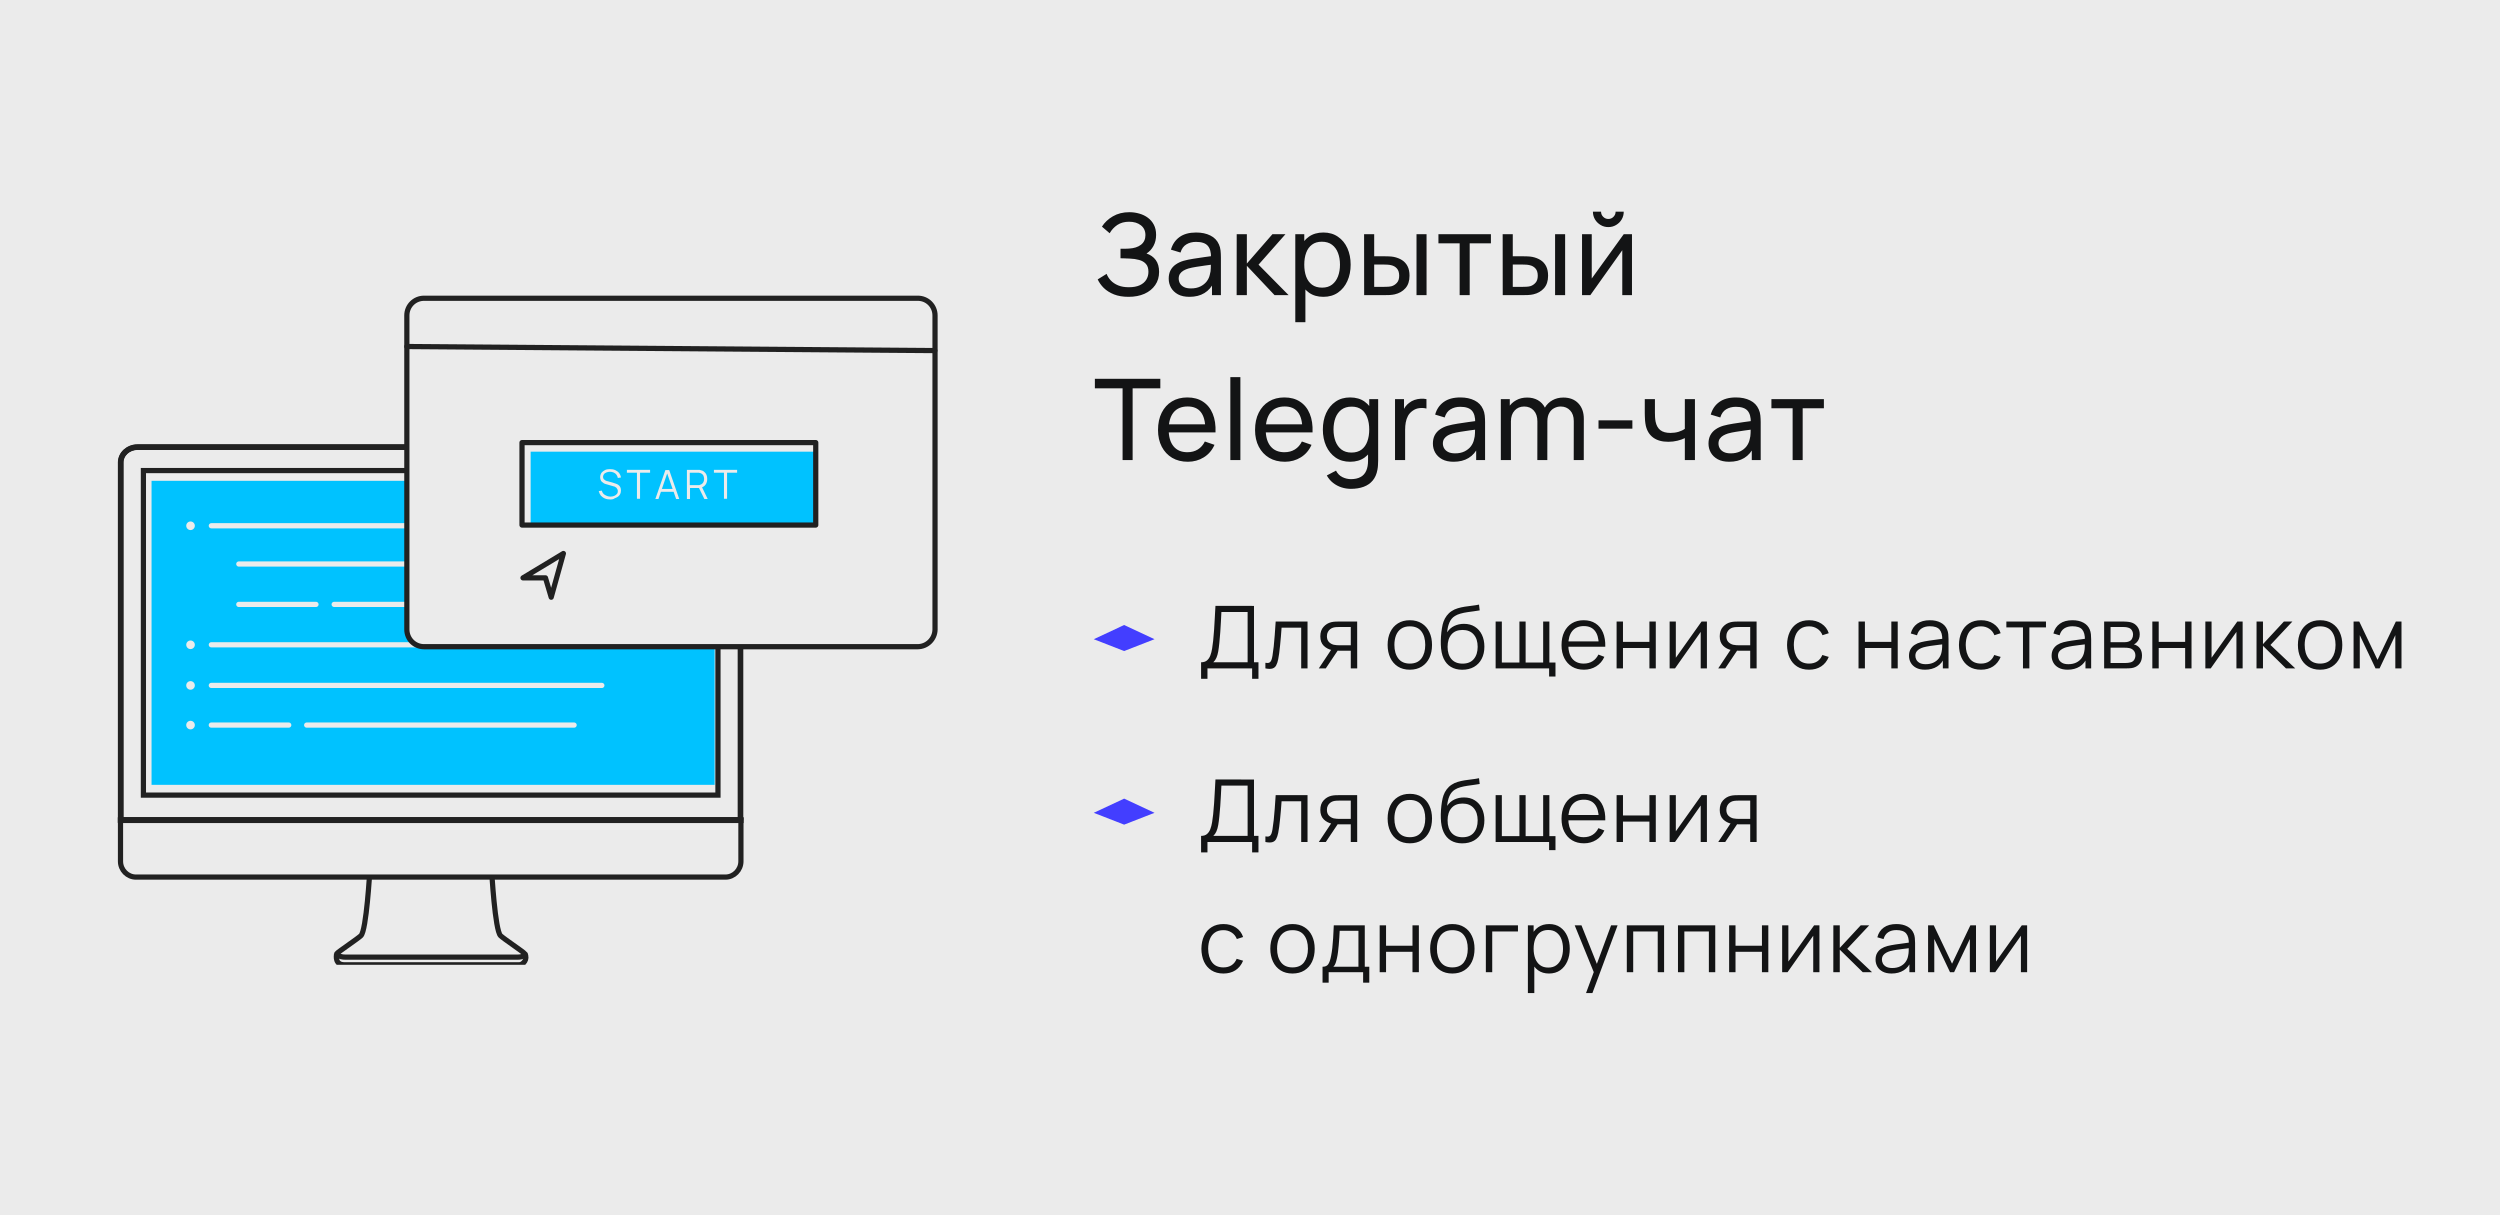
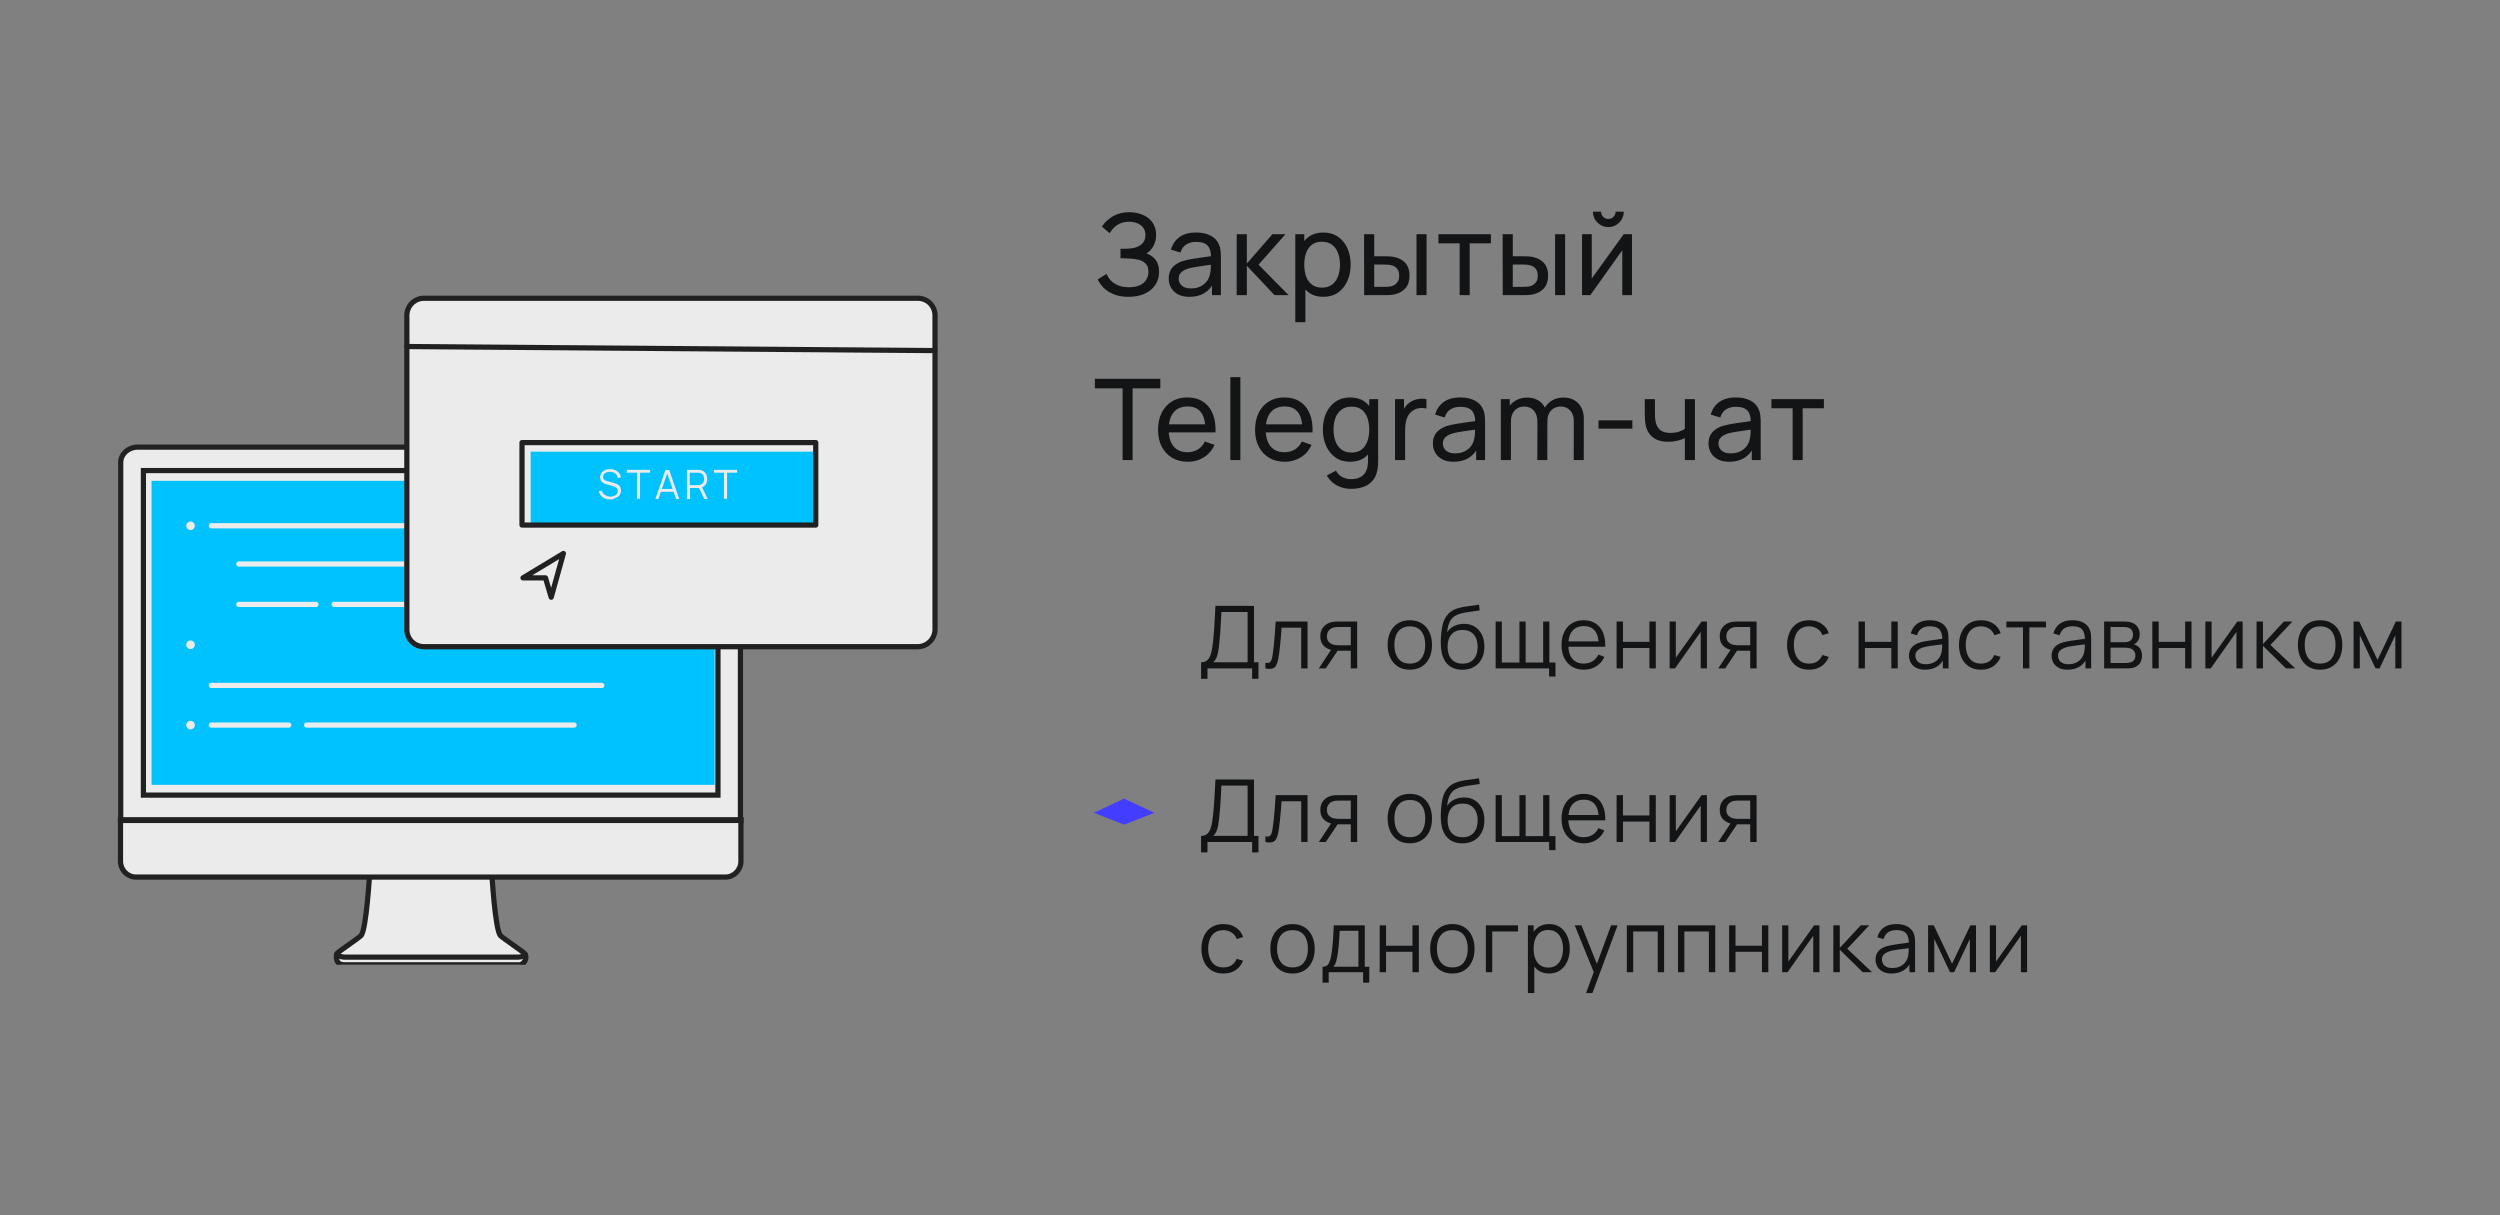
<svg xmlns="http://www.w3.org/2000/svg" width="288" height="140" viewBox="0 0 288 140" fill="none">
  <rect x="0" y="0" width="288" height="140" fill="#808080" stroke="none" />
  <g clip-path="url(#clip0_4023_622)">
-     <rect width="288" height="140" fill="#EBEBEB" />
    <g clip-path="url(#clip1_4023_622)">
      <path d="M38.772 109.878C38.744 110.154 38.579 111.145 39.68 111.145C40.782 111.145 54.988 111.145 59.806 111.145C60.275 111.145 60.825 110.512 60.467 109.851" fill="#EBEBEB" />
      <path d="M38.772 109.878C38.744 110.154 38.579 111.145 39.68 111.145C40.782 111.145 54.988 111.145 59.806 111.145C60.275 111.145 60.825 110.512 60.467 109.851" stroke="#212121" stroke-width="0.6" stroke-miterlimit="10" />
      <path d="M60.44 109.853C60.303 109.66 57.99 108.118 57.66 107.788C57.026 107.182 56.641 100.354 56.641 100.354H49.62H42.599C42.599 100.354 42.214 107.182 41.581 107.788C41.25 108.118 38.938 109.66 38.8 109.853C38.745 109.935 39.02 110.265 39.846 110.265C40.7 110.265 49.648 110.265 49.648 110.265C49.648 110.265 58.733 110.265 59.587 110.265C60.358 110.265 60.495 109.963 60.44 109.853Z" fill="#EBEBEB" stroke="#212121" stroke-width="0.6" stroke-miterlimit="10" />
      <path d="M85.354 99.224C85.354 100.215 84.556 101.041 83.565 101.041H15.67C14.679 101.041 13.881 100.215 13.881 99.224V96.278C13.881 95.287 13.881 94.984 13.881 94.46H85.354C85.354 95.011 85.354 95.287 85.354 96.278V99.224Z" fill="#EBEBEB" stroke="#212121" stroke-width="0.6" stroke-miterlimit="10" />
      <path d="M13.907 94.461V53.273C13.907 52.309 14.788 51.511 15.835 51.511H83.371C84.445 51.511 85.298 52.309 85.298 53.273V94.461H13.907Z" fill="#EBEBEB" stroke="#212121" stroke-width="0.6" stroke-miterlimit="10" />
-       <path d="M85.351 94.488H13.878V53.272C13.878 52.281 14.759 51.483 15.832 51.483H83.369C84.443 51.483 85.324 52.281 85.324 53.272V94.488H85.351ZM13.933 94.433H85.296V53.272C85.296 52.309 84.443 51.538 83.397 51.538H15.832C14.786 51.538 13.933 52.309 13.933 53.272V94.433Z" fill="#EBEBEB" stroke="#212121" stroke-width="0.6" stroke-miterlimit="10" />
      <path d="M82.709 54.209H16.521V91.597H82.709V54.209Z" fill="#EBEBEB" stroke="#212121" stroke-width="0.6" stroke-miterlimit="10" />
      <path d="M85.354 94.46H13.881V94.516H85.354V94.46Z" fill="#EBEBEB" stroke="#212121" stroke-width="0.6" stroke-miterlimit="10" />
      <path d="M82.325 55.392H17.459V90.413H82.325V55.392Z" fill="#00C2FF" />
      <path d="M21.949 61.064C22.223 61.064 22.445 60.842 22.445 60.568C22.445 60.294 22.223 60.073 21.949 60.073C21.676 60.073 21.454 60.294 21.454 60.568C21.454 60.842 21.676 61.064 21.949 61.064Z" fill="#EBEBEB" />
      <path d="M24.346 60.568H69.334" stroke="#EBEBEB" stroke-width="0.6" stroke-miterlimit="10" stroke-linecap="round" stroke-linejoin="round" />
      <path d="M27.511 64.974H63.247" stroke="#EBEBEB" stroke-width="0.6" stroke-miterlimit="10" stroke-linecap="round" stroke-linejoin="round" />
      <path d="M38.495 69.627H69.304" stroke="#EBEBEB" stroke-width="0.6" stroke-miterlimit="10" stroke-linecap="round" stroke-linejoin="round" />
      <path d="M27.509 69.627H36.401" stroke="#EBEBEB" stroke-width="0.6" stroke-miterlimit="10" stroke-linecap="round" stroke-linejoin="round" />
      <path d="M21.949 74.775C22.223 74.775 22.445 74.553 22.445 74.279C22.445 74.005 22.223 73.784 21.949 73.784C21.676 73.784 21.454 74.005 21.454 74.279C21.454 74.553 21.676 74.775 21.949 74.775Z" fill="#EBEBEB" />
-       <path d="M24.346 74.279H69.334" stroke="#EBEBEB" stroke-width="0.6" stroke-miterlimit="10" stroke-linecap="round" stroke-linejoin="round" />
-       <path d="M21.949 79.456C22.223 79.456 22.445 79.234 22.445 78.96C22.445 78.686 22.223 78.464 21.949 78.464C21.675 78.464 21.453 78.686 21.453 78.96C21.453 79.234 21.675 79.456 21.949 79.456Z" fill="#EBEBEB" />
      <path d="M24.344 78.96H69.332" stroke="#EBEBEB" stroke-width="0.6" stroke-miterlimit="10" stroke-linecap="round" stroke-linejoin="round" />
      <path d="M35.329 83.53H66.138" stroke="#EBEBEB" stroke-width="0.6" stroke-miterlimit="10" stroke-linecap="round" stroke-linejoin="round" />
      <path d="M24.342 83.53H33.262" stroke="#EBEBEB" stroke-width="0.6" stroke-miterlimit="10" stroke-linecap="round" stroke-linejoin="round" />
      <path d="M21.949 84.026C22.223 84.026 22.445 83.804 22.445 83.53C22.445 83.257 22.223 83.035 21.949 83.035C21.675 83.035 21.453 83.257 21.453 83.53C21.453 83.804 21.675 84.026 21.949 84.026Z" fill="#EBEBEB" />
      <path d="M105.705 74.5H48.851C47.75 74.5 46.869 73.619 46.869 72.517V36.34C46.869 35.239 47.75 34.358 48.851 34.358H105.733C106.834 34.358 107.715 35.239 107.715 36.34V72.545C107.688 73.619 106.807 74.5 105.705 74.5Z" fill="#EBEBEB" stroke="#212121" stroke-width="0.6" stroke-miterlimit="10" stroke-linecap="round" stroke-linejoin="round" />
      <path d="M46.869 39.919L107.688 40.387" stroke="#212121" stroke-width="0.6" stroke-miterlimit="10" stroke-linecap="round" stroke-linejoin="round" />
      <path d="M94.032 52.033H61.131V60.486H94.032V52.033Z" fill="#00C2FF" />
      <path d="M93.974 50.987H60.136V60.486H93.974V50.987Z" stroke="#212121" stroke-width="0.6" stroke-miterlimit="10" stroke-linecap="round" stroke-linejoin="round" />
      <path d="M70.322 57.539C70.102 57.539 69.881 57.512 69.689 57.429C69.496 57.347 69.358 57.237 69.221 57.099C69.11 56.961 69.028 56.796 68.973 56.576L69.331 56.521C69.386 56.741 69.496 56.906 69.689 57.016C69.881 57.126 70.074 57.209 70.322 57.209C70.487 57.209 70.625 57.181 70.762 57.126C70.9 57.071 70.983 56.989 71.065 56.906C71.148 56.824 71.175 56.686 71.175 56.576C71.175 56.493 71.148 56.411 71.12 56.355C71.093 56.3 71.038 56.245 71.01 56.19C70.955 56.163 70.9 56.108 70.845 56.08C70.79 56.053 70.735 56.025 70.68 56.025L69.826 55.777C69.716 55.75 69.633 55.722 69.551 55.667C69.468 55.612 69.386 55.557 69.331 55.502C69.275 55.447 69.221 55.364 69.193 55.282C69.165 55.199 69.138 55.089 69.138 54.979C69.138 54.786 69.193 54.621 69.275 54.483C69.386 54.346 69.523 54.236 69.689 54.153C69.854 54.07 70.046 54.043 70.267 54.043C70.487 54.043 70.68 54.07 70.872 54.153C71.038 54.236 71.203 54.346 71.313 54.483C71.423 54.621 71.506 54.814 71.533 55.006L71.175 55.062C71.148 54.924 71.093 54.786 71.01 54.676C70.927 54.566 70.817 54.483 70.68 54.428C70.542 54.373 70.404 54.346 70.267 54.346C70.129 54.346 69.991 54.373 69.854 54.428C69.744 54.483 69.633 54.538 69.578 54.621C69.523 54.704 69.468 54.814 69.468 54.924C69.468 55.034 69.496 55.117 69.551 55.199C69.606 55.254 69.689 55.309 69.771 55.364C69.854 55.392 69.964 55.447 70.046 55.447L70.707 55.64C70.762 55.667 70.845 55.695 70.955 55.722C71.065 55.75 71.148 55.805 71.23 55.86C71.313 55.915 71.395 55.998 71.451 56.108C71.506 56.218 71.533 56.355 71.533 56.493C71.533 56.658 71.506 56.796 71.451 56.906C71.395 57.016 71.313 57.126 71.203 57.209C71.093 57.292 70.955 57.347 70.817 57.402C70.68 57.512 70.514 57.539 70.322 57.539Z" fill="#EBEBEB" />
      <path d="M73.376 57.484V54.456H72.219V54.126H74.89V54.456H73.734V57.457H73.376V57.484Z" fill="#EBEBEB" />
      <path d="M75.496 57.485L76.652 54.153H77.093L78.249 57.485H77.891L76.79 54.346H76.928L75.854 57.485H75.496ZM76.019 56.659V56.328H77.754V56.659H76.019Z" fill="#EBEBEB" />
      <path d="M79.132 57.484V54.126H80.426C80.454 54.126 80.509 54.126 80.536 54.126C80.564 54.126 80.619 54.126 80.674 54.153C80.839 54.181 81.004 54.236 81.114 54.346C81.224 54.428 81.335 54.566 81.39 54.704C81.445 54.841 81.472 55.007 81.472 55.172C81.472 55.419 81.417 55.64 81.279 55.833C81.142 56.025 80.949 56.135 80.701 56.19L80.591 56.218H79.49V57.484H79.132ZM79.462 55.888H80.398C80.426 55.888 80.454 55.888 80.509 55.888C80.536 55.888 80.591 55.888 80.619 55.86C80.729 55.833 80.839 55.777 80.894 55.722C80.977 55.64 81.032 55.557 81.059 55.475C81.087 55.392 81.114 55.282 81.114 55.172C81.114 55.062 81.087 54.979 81.059 54.869C81.032 54.759 80.977 54.676 80.894 54.621C80.811 54.538 80.729 54.511 80.619 54.483C80.591 54.483 80.536 54.483 80.509 54.456C80.481 54.456 80.426 54.456 80.398 54.456H79.462V55.888ZM81.142 57.484L80.481 56.135L80.811 55.998L81.527 57.484H81.142Z" fill="#EBEBEB" />
      <path d="M83.401 57.484V54.456H82.244V54.126H84.915V54.456H83.758V57.457H83.401V57.484Z" fill="#EBEBEB" />
      <path d="M64.903 63.762L60.25 66.57H62.839L63.499 68.8L64.903 63.762Z" stroke="#212121" stroke-width="0.6" stroke-miterlimit="10" stroke-linecap="round" stroke-linejoin="round" />
    </g>
    <path d="M130.011 34.195C129.369 34.195 128.81 34.102 128.334 33.916C127.861 33.725 127.469 33.478 127.157 33.175C126.849 32.867 126.615 32.538 126.455 32.187L127.482 31.549C127.586 31.823 127.746 32.076 127.963 32.31C128.184 32.544 128.466 32.733 128.808 32.876C129.155 33.019 129.571 33.09 130.056 33.09C130.55 33.09 130.964 33.014 131.298 32.862C131.631 32.706 131.88 32.496 132.045 32.232C132.214 31.963 132.299 31.656 132.299 31.309C132.299 30.915 132.201 30.611 132.006 30.399C131.811 30.182 131.549 30.031 131.22 29.944C130.895 29.853 130.535 29.801 130.141 29.788C129.833 29.775 129.612 29.766 129.478 29.762C129.343 29.758 129.252 29.756 129.205 29.756C129.161 29.756 129.12 29.756 129.081 29.756V28.651C129.12 28.651 129.202 28.651 129.328 28.651C129.454 28.651 129.586 28.651 129.725 28.651C129.863 28.646 129.974 28.642 130.056 28.637C130.637 28.607 131.098 28.46 131.441 28.195C131.783 27.927 131.954 27.558 131.954 27.09C131.954 26.605 131.779 26.226 131.428 25.953C131.081 25.68 130.628 25.544 130.069 25.544C129.54 25.544 129.09 25.667 128.717 25.914C128.349 26.161 128.054 26.48 127.833 26.869L126.943 26.109C127.246 25.628 127.666 25.232 128.204 24.919C128.745 24.603 129.378 24.445 130.102 24.445C130.5 24.445 130.884 24.499 131.252 24.608C131.625 24.712 131.954 24.872 132.24 25.088C132.53 25.301 132.76 25.572 132.929 25.901C133.098 26.226 133.183 26.612 133.183 27.058C133.183 27.539 133.081 27.966 132.877 28.338C132.673 28.711 132.407 28.999 132.078 29.203C132.533 29.355 132.888 29.606 133.144 29.957C133.399 30.308 133.527 30.763 133.527 31.322C133.527 31.907 133.378 32.414 133.079 32.843C132.784 33.272 132.372 33.606 131.844 33.844C131.315 34.078 130.704 34.195 130.011 34.195ZM137.021 34.195C136.497 34.195 136.057 34.1 135.701 33.909C135.35 33.714 135.084 33.458 134.902 33.142C134.724 32.826 134.635 32.479 134.635 32.102C134.635 31.734 134.705 31.415 134.843 31.146C134.986 30.873 135.186 30.648 135.441 30.471C135.697 30.288 136.003 30.145 136.358 30.041C136.692 29.951 137.064 29.872 137.476 29.808C137.892 29.738 138.312 29.675 138.737 29.619C139.162 29.563 139.558 29.509 139.926 29.456L139.51 29.697C139.523 29.073 139.398 28.611 139.133 28.312C138.873 28.014 138.423 27.864 137.781 27.864C137.357 27.864 136.984 27.962 136.663 28.157C136.347 28.347 136.124 28.659 135.994 29.093L134.895 28.761C135.064 28.146 135.392 27.663 135.877 27.311C136.362 26.96 137.001 26.785 137.794 26.785C138.431 26.785 138.977 26.9 139.432 27.13C139.892 27.355 140.221 27.697 140.42 28.157C140.52 28.373 140.583 28.609 140.609 28.865C140.635 29.116 140.648 29.381 140.648 29.658V34H139.621V32.316L139.861 32.472C139.597 33.04 139.227 33.469 138.75 33.76C138.278 34.05 137.701 34.195 137.021 34.195ZM137.196 33.227C137.612 33.227 137.972 33.153 138.275 33.005C138.583 32.854 138.83 32.657 139.016 32.414C139.203 32.167 139.324 31.898 139.38 31.608C139.445 31.391 139.48 31.151 139.484 30.887C139.493 30.618 139.497 30.412 139.497 30.269L139.9 30.445C139.523 30.497 139.153 30.546 138.789 30.594C138.425 30.642 138.08 30.694 137.755 30.75C137.43 30.802 137.138 30.865 136.878 30.939C136.687 30.999 136.507 31.077 136.338 31.172C136.174 31.268 136.039 31.391 135.935 31.543C135.836 31.69 135.786 31.875 135.786 32.096C135.786 32.286 135.834 32.468 135.929 32.642C136.029 32.815 136.18 32.956 136.384 33.064C136.592 33.172 136.863 33.227 137.196 33.227ZM142.461 34L142.468 26.98H143.638V30.36L146.582 26.98H148.084L144.983 30.49L148.448 34H146.829L143.638 30.62V34H142.461ZM152.449 34.195C151.79 34.195 151.235 34.032 150.785 33.708C150.334 33.378 149.992 32.934 149.758 32.375C149.528 31.812 149.413 31.181 149.413 30.483C149.413 29.777 149.528 29.145 149.758 28.585C149.992 28.026 150.334 27.587 150.785 27.266C151.24 26.945 151.797 26.785 152.455 26.785C153.105 26.785 153.664 26.948 154.132 27.273C154.605 27.593 154.966 28.033 155.218 28.592C155.469 29.151 155.595 29.782 155.595 30.483C155.595 31.186 155.469 31.816 155.218 32.375C154.966 32.934 154.605 33.378 154.132 33.708C153.664 34.032 153.103 34.195 152.449 34.195ZM149.218 37.12V26.98H150.252V32.148H150.382V37.12H149.218ZM152.306 33.136C152.769 33.136 153.153 33.019 153.456 32.785C153.76 32.55 153.987 32.234 154.139 31.835C154.29 31.433 154.366 30.982 154.366 30.483C154.366 29.989 154.29 29.543 154.139 29.145C153.991 28.746 153.762 28.43 153.45 28.195C153.142 27.962 152.75 27.845 152.273 27.845C151.818 27.845 151.441 27.957 151.142 28.183C150.843 28.404 150.62 28.713 150.473 29.112C150.325 29.506 150.252 29.963 150.252 30.483C150.252 30.995 150.323 31.452 150.466 31.855C150.614 32.254 150.839 32.568 151.142 32.797C151.446 33.023 151.833 33.136 152.306 33.136ZM157.15 34L157.143 26.98H158.307V29.521H159.379C159.583 29.521 159.791 29.526 160.003 29.535C160.216 29.543 160.4 29.563 160.556 29.593C160.92 29.667 161.238 29.79 161.511 29.963C161.784 30.137 161.997 30.371 162.148 30.666C162.3 30.96 162.376 31.326 162.376 31.764C162.376 32.371 162.218 32.852 161.901 33.207C161.589 33.558 161.18 33.792 160.673 33.909C160.499 33.948 160.3 33.974 160.075 33.987C159.854 33.996 159.644 34 159.444 34H157.15ZM158.307 33.044H159.464C159.594 33.044 159.739 33.04 159.899 33.032C160.06 33.023 160.203 33.001 160.328 32.967C160.549 32.901 160.746 32.774 160.92 32.583C161.097 32.392 161.186 32.119 161.186 31.764C161.186 31.404 161.1 31.127 160.926 30.932C160.757 30.737 160.534 30.609 160.257 30.549C160.131 30.518 159.999 30.499 159.86 30.49C159.722 30.481 159.589 30.477 159.464 30.477H158.307V33.044ZM163.182 34V26.98H164.339V34H163.182ZM168.152 34V28.033H165.708V26.98H171.753V28.033H169.309V34H168.152ZM173.114 34L173.107 26.98H174.271V29.521H175.343C175.547 29.521 175.755 29.526 175.967 29.535C176.18 29.543 176.364 29.563 176.52 29.593C176.884 29.667 177.202 29.79 177.475 29.963C177.748 30.137 177.961 30.371 178.112 30.666C178.264 30.96 178.34 31.326 178.34 31.764C178.34 32.371 178.182 32.852 177.865 33.207C177.553 33.558 177.144 33.792 176.637 33.909C176.463 33.948 176.264 33.974 176.039 33.987C175.818 33.996 175.608 34 175.408 34H173.114ZM174.271 33.044H175.428C175.558 33.044 175.703 33.04 175.863 33.032C176.024 33.023 176.167 33.001 176.292 32.967C176.513 32.901 176.71 32.774 176.884 32.583C177.061 32.392 177.15 32.119 177.15 31.764C177.15 31.404 177.064 31.127 176.89 30.932C176.721 30.737 176.498 30.609 176.221 30.549C176.095 30.518 175.963 30.499 175.824 30.49C175.686 30.481 175.553 30.477 175.428 30.477H174.271V33.044ZM179.146 34V26.98H180.303V34H179.146ZM185.28 26.161C184.955 26.161 184.658 26.081 184.39 25.921C184.121 25.76 183.906 25.548 183.746 25.284C183.586 25.015 183.505 24.716 183.505 24.387H184.441C184.441 24.616 184.524 24.813 184.688 24.978C184.853 25.143 185.05 25.225 185.28 25.225C185.514 25.225 185.711 25.143 185.872 24.978C186.036 24.813 186.119 24.616 186.119 24.387H187.054C187.054 24.716 186.974 25.015 186.814 25.284C186.658 25.548 186.444 25.76 186.171 25.921C185.902 26.081 185.605 26.161 185.28 26.161ZM188.004 26.98V34H186.886V28.826L183.206 34H182.251V26.98H183.369V32.083L187.054 26.98H188.004ZM129.322 53V44.739H126.13V43.64H133.67V44.739H130.479V53H129.322ZM136.836 53.195C136.147 53.195 135.545 53.043 135.029 52.74C134.518 52.432 134.119 52.005 133.833 51.459C133.547 50.909 133.404 50.268 133.404 49.535C133.404 48.769 133.545 48.105 133.826 47.547C134.108 46.983 134.5 46.55 135.003 46.246C135.51 45.939 136.104 45.785 136.784 45.785C137.49 45.785 138.09 45.947 138.584 46.273C139.083 46.597 139.455 47.061 139.702 47.663C139.954 48.266 140.062 48.983 140.027 49.815H138.857V49.399C138.844 48.537 138.669 47.893 138.331 47.468C137.993 47.039 137.49 46.825 136.823 46.825C136.108 46.825 135.564 47.055 135.191 47.514C134.819 47.973 134.632 48.632 134.632 49.49C134.632 50.318 134.819 50.959 135.191 51.414C135.564 51.869 136.095 52.096 136.784 52.096C137.248 52.096 137.651 51.99 137.993 51.778C138.335 51.566 138.604 51.26 138.799 50.861L139.91 51.245C139.637 51.865 139.226 52.346 138.675 52.688C138.129 53.026 137.516 53.195 136.836 53.195ZM134.242 49.815V48.886H139.429V49.815H134.242ZM141.735 53V43.445H142.892V53H141.735ZM148.014 53.195C147.325 53.195 146.723 53.043 146.207 52.74C145.696 52.432 145.297 52.005 145.011 51.459C144.725 50.909 144.582 50.268 144.582 49.535C144.582 48.769 144.723 48.105 145.004 47.547C145.286 46.983 145.678 46.55 146.181 46.246C146.688 45.939 147.282 45.785 147.962 45.785C148.668 45.785 149.268 45.947 149.762 46.273C150.261 46.597 150.633 47.061 150.88 47.663C151.132 48.266 151.24 48.983 151.205 49.815H150.035V49.399C150.022 48.537 149.847 47.893 149.509 47.468C149.171 47.039 148.668 46.825 148.001 46.825C147.286 46.825 146.742 47.055 146.369 47.514C145.997 47.973 145.81 48.632 145.81 49.49C145.81 50.318 145.997 50.959 146.369 51.414C146.742 51.869 147.273 52.096 147.962 52.096C148.426 52.096 148.829 51.99 149.171 51.778C149.513 51.566 149.782 51.26 149.977 50.861L151.088 51.245C150.815 51.865 150.404 52.346 149.853 52.688C149.307 53.026 148.694 53.195 148.014 53.195ZM145.42 49.815V48.886H150.607V49.815H145.42ZM155.623 56.315C155.255 56.315 154.895 56.259 154.544 56.146C154.193 56.033 153.87 55.862 153.576 55.633C153.285 55.407 153.043 55.121 152.848 54.775L153.907 54.215C154.08 54.558 154.325 54.807 154.642 54.963C154.962 55.119 155.292 55.197 155.63 55.197C156.076 55.197 156.446 55.115 156.741 54.95C157.036 54.79 157.252 54.549 157.391 54.228C157.534 53.908 157.603 53.509 157.599 53.032V51.115H157.736V45.98H158.763V53.045C158.763 53.236 158.756 53.42 158.743 53.598C158.734 53.776 158.713 53.951 158.678 54.124C158.587 54.623 158.407 55.032 158.139 55.353C157.87 55.678 157.523 55.919 157.099 56.075C156.674 56.235 156.182 56.315 155.623 56.315ZM155.539 53.195C154.884 53.195 154.323 53.032 153.855 52.708C153.387 52.378 153.025 51.934 152.77 51.375C152.518 50.816 152.393 50.185 152.393 49.483C152.393 48.782 152.518 48.151 152.77 47.592C153.025 47.033 153.387 46.593 153.855 46.273C154.323 45.947 154.882 45.785 155.532 45.785C156.195 45.785 156.752 45.945 157.203 46.266C157.653 46.587 157.993 47.026 158.223 47.586C158.457 48.145 158.574 48.777 158.574 49.483C158.574 50.181 158.457 50.812 158.223 51.375C157.993 51.934 157.653 52.378 157.203 52.708C156.752 53.032 156.197 53.195 155.539 53.195ZM155.682 52.136C156.154 52.136 156.542 52.023 156.845 51.797C157.148 51.568 157.372 51.254 157.515 50.855C157.662 50.452 157.736 49.995 157.736 49.483C157.736 48.964 157.662 48.506 157.515 48.112C157.372 47.713 157.151 47.404 156.852 47.182C156.553 46.957 156.173 46.844 155.714 46.844C155.237 46.844 154.843 46.962 154.531 47.196C154.223 47.429 153.994 47.746 153.842 48.145C153.695 48.543 153.621 48.989 153.621 49.483C153.621 49.982 153.697 50.432 153.849 50.836C154 51.234 154.228 51.55 154.531 51.785C154.839 52.019 155.222 52.136 155.682 52.136ZM160.707 53V45.98H161.741V47.676L161.572 47.456C161.654 47.239 161.76 47.039 161.89 46.858C162.025 46.675 162.174 46.526 162.339 46.409C162.521 46.262 162.727 46.149 162.956 46.071C163.186 45.993 163.42 45.947 163.658 45.934C163.897 45.917 164.12 45.932 164.328 45.98V47.066C164.085 47.001 163.819 46.983 163.528 47.014C163.238 47.044 162.969 47.15 162.722 47.332C162.497 47.492 162.322 47.687 162.196 47.917C162.075 48.147 161.99 48.396 161.942 48.664C161.895 48.929 161.871 49.2 161.871 49.477V53H160.707ZM167.454 53.195C166.93 53.195 166.49 53.1 166.135 52.909C165.784 52.714 165.517 52.458 165.335 52.142C165.157 51.826 165.069 51.479 165.069 51.102C165.069 50.734 165.138 50.415 165.277 50.147C165.42 49.873 165.619 49.648 165.875 49.471C166.13 49.288 166.436 49.145 166.791 49.041C167.125 48.95 167.497 48.873 167.909 48.807C168.325 48.738 168.745 48.675 169.17 48.619C169.595 48.563 169.991 48.508 170.36 48.456L169.944 48.697C169.957 48.073 169.831 47.611 169.567 47.312C169.307 47.014 168.856 46.864 168.215 46.864C167.79 46.864 167.417 46.962 167.097 47.157C166.78 47.347 166.557 47.659 166.427 48.093L165.329 47.761C165.498 47.146 165.825 46.663 166.31 46.312C166.795 45.961 167.435 45.785 168.228 45.785C168.865 45.785 169.411 45.9 169.866 46.13C170.325 46.355 170.654 46.697 170.854 47.157C170.953 47.373 171.016 47.609 171.042 47.865C171.068 48.116 171.081 48.381 171.081 48.658V53H170.054V51.316L170.295 51.472C170.03 52.04 169.66 52.469 169.183 52.76C168.711 53.05 168.134 53.195 167.454 53.195ZM167.63 52.227C168.046 52.227 168.405 52.153 168.709 52.005C169.016 51.854 169.263 51.657 169.45 51.414C169.636 51.167 169.757 50.898 169.814 50.608C169.879 50.391 169.913 50.151 169.918 49.886C169.926 49.618 169.931 49.412 169.931 49.269L170.334 49.444C169.957 49.496 169.586 49.546 169.222 49.594C168.858 49.642 168.514 49.694 168.189 49.75C167.864 49.802 167.571 49.865 167.311 49.938C167.12 49.999 166.941 50.077 166.772 50.172C166.607 50.268 166.473 50.391 166.369 50.543C166.269 50.69 166.219 50.874 166.219 51.096C166.219 51.286 166.267 51.468 166.362 51.642C166.462 51.815 166.613 51.956 166.817 52.064C167.025 52.172 167.296 52.227 167.63 52.227ZM181.293 53L181.299 48.508C181.299 47.984 181.158 47.575 180.877 47.28C180.599 46.981 180.237 46.831 179.791 46.831C179.531 46.831 179.284 46.892 179.05 47.014C178.816 47.13 178.625 47.317 178.478 47.572C178.331 47.824 178.257 48.147 178.257 48.541L177.646 48.294C177.637 47.796 177.739 47.36 177.952 46.987C178.168 46.611 178.463 46.318 178.836 46.11C179.208 45.902 179.629 45.798 180.097 45.798C180.829 45.798 181.405 46.021 181.826 46.468C182.246 46.91 182.456 47.505 182.456 48.255L182.45 53H181.293ZM172.895 53V45.98H173.928V47.858H174.058V53H172.895ZM177.1 53L177.107 48.554C177.107 48.017 176.968 47.596 176.691 47.293C176.413 46.985 176.045 46.831 175.586 46.831C175.131 46.831 174.762 46.987 174.481 47.3C174.199 47.611 174.058 48.025 174.058 48.541L173.447 48.177C173.447 47.722 173.555 47.315 173.772 46.955C173.989 46.595 174.283 46.314 174.656 46.11C175.029 45.902 175.451 45.798 175.924 45.798C176.396 45.798 176.808 45.898 177.159 46.097C177.51 46.296 177.78 46.582 177.971 46.955C178.162 47.323 178.257 47.763 178.257 48.275L178.251 53H177.1ZM184.149 49.38V48.424H188.049V49.38H184.149ZM194.093 53V50.471C193.859 50.589 193.575 50.688 193.242 50.77C192.912 50.853 192.559 50.894 192.182 50.894C191.467 50.894 190.891 50.734 190.453 50.413C190.015 50.092 189.729 49.631 189.595 49.029C189.556 48.846 189.528 48.658 189.511 48.463C189.498 48.268 189.489 48.09 189.485 47.93C189.48 47.77 189.478 47.653 189.478 47.579V45.98H190.648V47.579C190.648 47.705 190.652 47.861 190.661 48.047C190.67 48.229 190.691 48.407 190.726 48.58C190.813 49.009 190.993 49.332 191.266 49.548C191.543 49.765 191.933 49.873 192.436 49.873C192.774 49.873 193.086 49.83 193.372 49.743C193.658 49.657 193.898 49.542 194.093 49.399V45.98H195.257V53H194.093ZM199.205 53.195C198.68 53.195 198.24 53.1 197.885 52.909C197.534 52.714 197.268 52.458 197.086 52.142C196.908 51.826 196.819 51.479 196.819 51.102C196.819 50.734 196.888 50.415 197.027 50.147C197.17 49.873 197.369 49.648 197.625 49.471C197.881 49.288 198.186 49.145 198.542 49.041C198.875 48.95 199.248 48.873 199.66 48.807C200.076 48.738 200.496 48.675 200.921 48.619C201.345 48.563 201.742 48.508 202.11 48.456L201.694 48.697C201.707 48.073 201.581 47.611 201.317 47.312C201.057 47.014 200.606 46.864 199.965 46.864C199.54 46.864 199.168 46.962 198.847 47.157C198.531 47.347 198.308 47.659 198.178 48.093L197.079 47.761C197.248 47.146 197.575 46.663 198.061 46.312C198.546 45.961 199.185 45.785 199.978 45.785C200.615 45.785 201.161 45.9 201.616 46.13C202.075 46.355 202.405 46.697 202.604 47.157C202.704 47.373 202.767 47.609 202.793 47.865C202.819 48.116 202.832 48.381 202.832 48.658V53H201.805V51.316L202.045 51.472C201.781 52.04 201.41 52.469 200.934 52.76C200.461 53.05 199.885 53.195 199.205 53.195ZM199.38 52.227C199.796 52.227 200.156 52.153 200.459 52.005C200.767 51.854 201.014 51.657 201.2 51.414C201.386 51.167 201.508 50.898 201.564 50.608C201.629 50.391 201.664 50.151 201.668 49.886C201.677 49.618 201.681 49.412 201.681 49.269L202.084 49.444C201.707 49.496 201.337 49.546 200.973 49.594C200.609 49.642 200.264 49.694 199.939 49.75C199.614 49.802 199.322 49.865 199.062 49.938C198.871 49.999 198.691 50.077 198.522 50.172C198.357 50.268 198.223 50.391 198.119 50.543C198.019 50.69 197.97 50.874 197.97 51.096C197.97 51.286 198.017 51.468 198.113 51.642C198.212 51.815 198.364 51.956 198.568 52.064C198.776 52.172 199.046 52.227 199.38 52.227ZM206.511 53V47.033H204.067V45.98H210.112V47.033H207.668V53H206.511Z" fill="#131415" />
    <path d="M138.365 78.2V76.295C138.645 76.295 138.87 76.225 139.04 76.085C139.21 75.942 139.34 75.752 139.43 75.515C139.52 75.278 139.588 75.013 139.635 74.72C139.682 74.423 139.722 74.123 139.755 73.82C139.802 73.377 139.838 72.948 139.865 72.535C139.895 72.122 139.92 71.693 139.94 71.25C139.963 70.807 139.99 70.322 140.02 69.795L144.46 69.8V76.295H144.975V78.2H144.245V77H139.1V78.2H138.365ZM139.77 76.295H143.725V70.505L140.705 70.5C140.685 70.907 140.665 71.3 140.645 71.68C140.625 72.06 140.602 72.443 140.575 72.83C140.548 73.217 140.513 73.62 140.47 74.04C140.433 74.423 140.39 74.758 140.34 75.045C140.29 75.332 140.22 75.577 140.13 75.78C140.043 75.983 139.923 76.155 139.77 76.295ZM145.773 77V76.355C145.973 76.392 146.125 76.383 146.228 76.33C146.335 76.273 146.413 76.18 146.463 76.05C146.513 75.917 146.555 75.752 146.588 75.555C146.641 75.228 146.69 74.868 146.733 74.475C146.776 74.082 146.815 73.648 146.848 73.175C146.885 72.698 146.921 72.173 146.958 71.6H150.628V77H149.898V72.305H147.638C147.615 72.658 147.588 73.01 147.558 73.36C147.528 73.71 147.496 74.047 147.463 74.37C147.433 74.69 147.4 74.985 147.363 75.255C147.326 75.525 147.288 75.758 147.248 75.955C147.188 76.252 147.108 76.488 147.008 76.665C146.911 76.842 146.766 76.958 146.573 77.015C146.38 77.072 146.113 77.067 145.773 77ZM155.61 77V74.965H154.35C154.203 74.965 154.052 74.96 153.895 74.95C153.742 74.937 153.598 74.918 153.465 74.895C153.085 74.822 152.762 74.655 152.495 74.395C152.232 74.132 152.1 73.768 152.1 73.305C152.1 72.852 152.223 72.488 152.47 72.215C152.717 71.938 153.015 71.758 153.365 71.675C153.525 71.638 153.687 71.617 153.85 71.61C154.017 71.603 154.16 71.6 154.28 71.6H156.345L156.35 77H155.61ZM151.925 77L153.43 74.735H154.245L152.73 77H151.925ZM154.31 74.335H155.61V72.23H154.31C154.23 72.23 154.118 72.233 153.975 72.24C153.832 72.247 153.697 72.268 153.57 72.305C153.46 72.338 153.35 72.397 153.24 72.48C153.133 72.56 153.043 72.668 152.97 72.805C152.897 72.938 152.86 73.102 152.86 73.295C152.86 73.565 152.933 73.782 153.08 73.945C153.23 74.105 153.417 74.215 153.64 74.275C153.76 74.302 153.88 74.318 154 74.325C154.12 74.332 154.223 74.335 154.31 74.335ZM162.409 77.15C161.873 77.15 161.414 77.028 161.034 76.785C160.654 76.542 160.363 76.205 160.159 75.775C159.956 75.345 159.854 74.852 159.854 74.295C159.854 73.728 159.958 73.232 160.164 72.805C160.371 72.378 160.664 72.047 161.044 71.81C161.428 71.57 161.883 71.45 162.409 71.45C162.949 71.45 163.409 71.572 163.789 71.815C164.173 72.055 164.464 72.39 164.664 72.82C164.868 73.247 164.969 73.738 164.969 74.295C164.969 74.862 164.868 75.36 164.664 75.79C164.461 76.217 164.168 76.55 163.784 76.79C163.401 77.03 162.943 77.15 162.409 77.15ZM162.409 76.445C163.009 76.445 163.456 76.247 163.749 75.85C164.043 75.45 164.189 74.932 164.189 74.295C164.189 73.642 164.041 73.122 163.744 72.735C163.451 72.348 163.006 72.155 162.409 72.155C162.006 72.155 161.673 72.247 161.409 72.43C161.149 72.61 160.954 72.862 160.824 73.185C160.698 73.505 160.634 73.875 160.634 74.295C160.634 74.945 160.784 75.467 161.084 75.86C161.384 76.25 161.826 76.445 162.409 76.445ZM168.437 77.155C167.934 77.152 167.502 77.042 167.142 76.825C166.782 76.608 166.502 76.285 166.302 75.855C166.106 75.425 165.999 74.888 165.982 74.245C165.972 73.962 165.979 73.653 166.002 73.32C166.026 72.983 166.062 72.663 166.112 72.36C166.162 72.057 166.222 71.81 166.292 71.62C166.379 71.373 166.502 71.143 166.662 70.93C166.826 70.713 167.014 70.537 167.227 70.4C167.434 70.26 167.667 70.152 167.927 70.075C168.191 69.995 168.464 69.933 168.747 69.89C169.034 69.847 169.317 69.808 169.597 69.775C169.881 69.742 170.142 69.7 170.382 69.65L170.462 70.315C170.279 70.352 170.062 70.385 169.812 70.415C169.562 70.445 169.301 70.482 169.027 70.525C168.754 70.565 168.492 70.62 168.242 70.69C167.992 70.76 167.779 70.852 167.602 70.965C167.332 71.128 167.124 71.375 166.977 71.705C166.834 72.035 166.746 72.413 166.712 72.84C166.919 72.517 167.192 72.273 167.532 72.11C167.876 71.947 168.247 71.865 168.647 71.865C169.134 71.865 169.552 71.977 169.902 72.2C170.256 72.423 170.527 72.733 170.717 73.13C170.907 73.527 171.002 73.982 171.002 74.495C171.002 75.032 170.897 75.5 170.687 75.9C170.481 76.3 170.186 76.61 169.802 76.83C169.419 77.047 168.964 77.155 168.437 77.155ZM168.492 76.45C169.059 76.45 169.489 76.273 169.782 75.92C170.079 75.567 170.227 75.097 170.227 74.51C170.227 73.91 170.074 73.437 169.767 73.09C169.464 72.743 169.036 72.57 168.482 72.57C167.929 72.57 167.504 72.743 167.207 73.09C166.911 73.437 166.762 73.91 166.762 74.51C166.762 75.11 166.911 75.583 167.207 75.93C167.504 76.277 167.932 76.45 168.492 76.45ZM178.457 77.935V77H172.297V71.6H173.012V76.32H175.037V71.6H175.752V76.32H177.772V71.6H178.487V76.32H179.192V77.935H178.457ZM182.473 77.15C181.946 77.15 181.49 77.033 181.103 76.8C180.72 76.567 180.421 76.238 180.208 75.815C179.995 75.392 179.888 74.895 179.888 74.325C179.888 73.735 179.993 73.225 180.203 72.795C180.413 72.365 180.708 72.033 181.088 71.8C181.471 71.567 181.923 71.45 182.443 71.45C182.976 71.45 183.431 71.573 183.808 71.82C184.185 72.063 184.47 72.413 184.663 72.87C184.856 73.327 184.945 73.872 184.928 74.505H184.178V74.245C184.165 73.545 184.013 73.017 183.723 72.66C183.436 72.303 183.016 72.125 182.463 72.125C181.883 72.125 181.438 72.313 181.128 72.69C180.821 73.067 180.668 73.603 180.668 74.3C180.668 74.98 180.821 75.508 181.128 75.885C181.438 76.258 181.876 76.445 182.443 76.445C182.83 76.445 183.166 76.357 183.453 76.18C183.743 76 183.971 75.742 184.138 75.405L184.823 75.67C184.61 76.14 184.295 76.505 183.878 76.765C183.465 77.022 182.996 77.15 182.473 77.15ZM180.408 74.505V73.89H184.533V74.505H180.408ZM186.232 77V71.6H186.967V73.945H190.012V71.6H190.747V77H190.012V74.65H186.967V77H186.232ZM196.636 71.6V77H195.921V72.795L192.961 77H192.341V71.6H193.056V75.77L196.021 71.6H196.636ZM201.624 77V74.965H200.364C200.217 74.965 200.066 74.96 199.909 74.95C199.756 74.937 199.612 74.918 199.479 74.895C199.099 74.822 198.776 74.655 198.509 74.395C198.246 74.132 198.114 73.768 198.114 73.305C198.114 72.852 198.237 72.488 198.484 72.215C198.731 71.938 199.029 71.758 199.379 71.675C199.539 71.638 199.701 71.617 199.864 71.61C200.031 71.603 200.174 71.6 200.294 71.6H202.359L202.364 77H201.624ZM197.939 77L199.444 74.735H200.259L198.744 77H197.939ZM200.324 74.335H201.624V72.23H200.324C200.244 72.23 200.132 72.233 199.989 72.24C199.846 72.247 199.711 72.268 199.584 72.305C199.474 72.338 199.364 72.397 199.254 72.48C199.147 72.56 199.057 72.668 198.984 72.805C198.911 72.938 198.874 73.102 198.874 73.295C198.874 73.565 198.947 73.782 199.094 73.945C199.244 74.105 199.431 74.215 199.654 74.275C199.774 74.302 199.894 74.318 200.014 74.325C200.134 74.332 200.237 74.335 200.324 74.335ZM208.408 77.15C207.865 77.15 207.405 77.028 207.028 76.785C206.652 76.542 206.365 76.207 206.168 75.78C205.975 75.35 205.875 74.857 205.868 74.3C205.875 73.733 205.978 73.237 206.178 72.81C206.378 72.38 206.667 72.047 207.043 71.81C207.42 71.57 207.877 71.45 208.413 71.45C208.96 71.45 209.435 71.583 209.838 71.85C210.245 72.117 210.523 72.482 210.673 72.945L209.953 73.175C209.827 72.852 209.625 72.602 209.348 72.425C209.075 72.245 208.762 72.155 208.408 72.155C208.012 72.155 207.683 72.247 207.423 72.43C207.163 72.61 206.97 72.862 206.843 73.185C206.717 73.508 206.652 73.88 206.648 74.3C206.655 74.947 206.805 75.467 207.098 75.86C207.392 76.25 207.828 76.445 208.408 76.445C208.775 76.445 209.087 76.362 209.343 76.195C209.603 76.025 209.8 75.778 209.933 75.455L210.673 75.675C210.473 76.155 210.18 76.522 209.793 76.775C209.407 77.025 208.945 77.15 208.408 77.15ZM214.102 77V71.6H214.837V73.945H217.882V71.6H218.617V77H217.882V74.65H214.837V77H214.102ZM221.761 77.15C221.354 77.15 221.012 77.077 220.736 76.93C220.462 76.783 220.257 76.588 220.121 76.345C219.984 76.102 219.916 75.837 219.916 75.55C219.916 75.257 219.974 75.007 220.091 74.8C220.211 74.59 220.372 74.418 220.576 74.285C220.782 74.152 221.021 74.05 221.291 73.98C221.564 73.913 221.866 73.855 222.196 73.805C222.529 73.752 222.854 73.707 223.171 73.67C223.491 73.63 223.771 73.592 224.011 73.555L223.751 73.715C223.761 73.182 223.657 72.787 223.441 72.53C223.224 72.273 222.847 72.145 222.311 72.145C221.941 72.145 221.627 72.228 221.371 72.395C221.117 72.562 220.939 72.825 220.836 73.185L220.121 72.975C220.244 72.492 220.492 72.117 220.866 71.85C221.239 71.583 221.724 71.45 222.321 71.45C222.814 71.45 223.232 71.543 223.576 71.73C223.922 71.913 224.167 72.18 224.311 72.53C224.377 72.687 224.421 72.862 224.441 73.055C224.461 73.248 224.471 73.445 224.471 73.645V77H223.816V75.645L224.006 75.725C223.822 76.188 223.537 76.542 223.151 76.785C222.764 77.028 222.301 77.15 221.761 77.15ZM221.846 76.515C222.189 76.515 222.489 76.453 222.746 76.33C223.002 76.207 223.209 76.038 223.366 75.825C223.522 75.608 223.624 75.365 223.671 75.095C223.711 74.922 223.732 74.732 223.736 74.525C223.739 74.315 223.741 74.158 223.741 74.055L224.021 74.2C223.771 74.233 223.499 74.267 223.206 74.3C222.916 74.333 222.629 74.372 222.346 74.415C222.066 74.458 221.812 74.51 221.586 74.57C221.432 74.613 221.284 74.675 221.141 74.755C220.997 74.832 220.879 74.935 220.786 75.065C220.696 75.195 220.651 75.357 220.651 75.55C220.651 75.707 220.689 75.858 220.766 76.005C220.846 76.152 220.972 76.273 221.146 76.37C221.322 76.467 221.556 76.515 221.846 76.515ZM228.212 77.15C227.669 77.15 227.209 77.028 226.832 76.785C226.456 76.542 226.169 76.207 225.972 75.78C225.779 75.35 225.679 74.857 225.672 74.3C225.679 73.733 225.782 73.237 225.982 72.81C226.182 72.38 226.471 72.047 226.847 71.81C227.224 71.57 227.681 71.45 228.217 71.45C228.764 71.45 229.239 71.583 229.642 71.85C230.049 72.117 230.327 72.482 230.477 72.945L229.757 73.175C229.631 72.852 229.429 72.602 229.152 72.425C228.879 72.245 228.566 72.155 228.212 72.155C227.816 72.155 227.487 72.247 227.227 72.43C226.967 72.61 226.774 72.862 226.647 73.185C226.521 73.508 226.456 73.88 226.452 74.3C226.459 74.947 226.609 75.467 226.902 75.86C227.196 76.25 227.632 76.445 228.212 76.445C228.579 76.445 228.891 76.362 229.147 76.195C229.407 76.025 229.604 75.778 229.737 75.455L230.477 75.675C230.277 76.155 229.984 76.522 229.597 76.775C229.211 77.025 228.749 77.15 228.212 77.15ZM233.047 77V72.28H231.132V71.6H235.697V72.28H233.782V77H233.047ZM238.191 77.15C237.784 77.15 237.442 77.077 237.166 76.93C236.892 76.783 236.687 76.588 236.551 76.345C236.414 76.102 236.346 75.837 236.346 75.55C236.346 75.257 236.404 75.007 236.521 74.8C236.641 74.59 236.802 74.418 237.006 74.285C237.212 74.152 237.451 74.05 237.721 73.98C237.994 73.913 238.296 73.855 238.626 73.805C238.959 73.752 239.284 73.707 239.601 73.67C239.921 73.63 240.201 73.592 240.441 73.555L240.181 73.715C240.191 73.182 240.087 72.787 239.871 72.53C239.654 72.273 239.277 72.145 238.741 72.145C238.371 72.145 238.057 72.228 237.801 72.395C237.547 72.562 237.369 72.825 237.266 73.185L236.551 72.975C236.674 72.492 236.922 72.117 237.296 71.85C237.669 71.583 238.154 71.45 238.751 71.45C239.244 71.45 239.662 71.543 240.006 71.73C240.352 71.913 240.597 72.18 240.741 72.53C240.807 72.687 240.851 72.862 240.871 73.055C240.891 73.248 240.901 73.445 240.901 73.645V77H240.246V75.645L240.436 75.725C240.252 76.188 239.967 76.542 239.581 76.785C239.194 77.028 238.731 77.15 238.191 77.15ZM238.276 76.515C238.619 76.515 238.919 76.453 239.176 76.33C239.432 76.207 239.639 76.038 239.796 75.825C239.952 75.608 240.054 75.365 240.101 75.095C240.141 74.922 240.162 74.732 240.166 74.525C240.169 74.315 240.171 74.158 240.171 74.055L240.451 74.2C240.201 74.233 239.929 74.267 239.636 74.3C239.346 74.333 239.059 74.372 238.776 74.415C238.496 74.458 238.242 74.51 238.016 74.57C237.862 74.613 237.714 74.675 237.571 74.755C237.427 74.832 237.309 74.935 237.216 75.065C237.126 75.195 237.081 75.357 237.081 75.55C237.081 75.707 237.119 75.858 237.196 76.005C237.276 76.152 237.402 76.273 237.576 76.37C237.752 76.467 237.986 76.515 238.276 76.515ZM242.397 77V71.6H244.622C244.736 71.6 244.872 71.607 245.032 71.62C245.196 71.633 245.347 71.658 245.487 71.695C245.791 71.775 246.034 71.938 246.217 72.185C246.404 72.432 246.497 72.728 246.497 73.075C246.497 73.268 246.467 73.442 246.407 73.595C246.351 73.745 246.269 73.875 246.162 73.985C246.112 74.042 246.057 74.092 245.997 74.135C245.937 74.175 245.879 74.208 245.822 74.235C245.929 74.255 246.044 74.302 246.167 74.375C246.361 74.488 246.507 74.642 246.607 74.835C246.707 75.025 246.757 75.257 246.757 75.53C246.757 75.9 246.669 76.202 246.492 76.435C246.316 76.668 246.079 76.828 245.782 76.915C245.649 76.952 245.504 76.975 245.347 76.985C245.194 76.995 245.049 77 244.912 77H242.397ZM243.137 76.375H244.877C244.947 76.375 245.036 76.37 245.142 76.36C245.249 76.347 245.344 76.33 245.427 76.31C245.624 76.26 245.767 76.16 245.857 76.01C245.951 75.857 245.997 75.69 245.997 75.51C245.997 75.273 245.927 75.08 245.787 74.93C245.651 74.777 245.467 74.683 245.237 74.65C245.161 74.633 245.081 74.623 244.997 74.62C244.914 74.617 244.839 74.615 244.772 74.615H243.137V76.375ZM243.137 73.985H244.647C244.734 73.985 244.831 73.98 244.937 73.97C245.047 73.957 245.142 73.935 245.222 73.905C245.396 73.845 245.522 73.742 245.602 73.595C245.686 73.448 245.727 73.288 245.727 73.115C245.727 72.925 245.682 72.758 245.592 72.615C245.506 72.472 245.374 72.372 245.197 72.315C245.077 72.272 244.947 72.247 244.807 72.24C244.671 72.233 244.584 72.23 244.547 72.23H243.137V73.985ZM247.949 77V71.6H248.684V73.945H251.729V71.6H252.464V77H251.729V74.65H248.684V77H247.949ZM258.352 71.6V77H257.637V72.795L254.677 77H254.057V71.6H254.772V75.77L257.737 71.6H258.352ZM259.95 77L259.955 71.6H260.695V74.2L263.105 71.6H264.085L261.555 74.3L264.415 77H263.345L260.695 74.4V77H259.95ZM267.274 77.15C266.737 77.15 266.279 77.028 265.899 76.785C265.519 76.542 265.227 76.205 265.024 75.775C264.82 75.345 264.719 74.852 264.719 74.295C264.719 73.728 264.822 73.232 265.029 72.805C265.235 72.378 265.529 72.047 265.909 71.81C266.292 71.57 266.747 71.45 267.274 71.45C267.814 71.45 268.274 71.572 268.654 71.815C269.037 72.055 269.329 72.39 269.529 72.82C269.732 73.247 269.834 73.738 269.834 74.295C269.834 74.862 269.732 75.36 269.529 75.79C269.325 76.217 269.032 76.55 268.649 76.79C268.265 77.03 267.807 77.15 267.274 77.15ZM267.274 76.445C267.874 76.445 268.32 76.247 268.614 75.85C268.907 75.45 269.054 74.932 269.054 74.295C269.054 73.642 268.905 73.122 268.609 72.735C268.315 72.348 267.87 72.155 267.274 72.155C266.87 72.155 266.537 72.247 266.274 72.43C266.014 72.61 265.819 72.862 265.689 73.185C265.562 73.505 265.499 73.875 265.499 74.295C265.499 74.945 265.649 75.467 265.949 75.86C266.249 76.25 266.69 76.445 267.274 76.445ZM271.132 77V71.6H271.787L273.892 76.02L276.002 71.6H276.652V77H275.942V73.17L274.127 77H273.662L271.847 73.17V77H271.132Z" fill="#131415" />
-     <path d="M129.5 72L133 73.636L129.5 75L126 73.636L129.5 72Z" fill="#433EFF" />
    <path d="M138.365 98.2V96.295C138.645 96.295 138.87 96.225 139.04 96.085C139.21 95.942 139.34 95.752 139.43 95.515C139.52 95.278 139.588 95.013 139.635 94.72C139.682 94.423 139.722 94.123 139.755 93.82C139.802 93.377 139.838 92.948 139.865 92.535C139.895 92.122 139.92 91.693 139.94 91.25C139.963 90.807 139.99 90.322 140.02 89.795L144.46 89.8V96.295H144.975V98.2H144.245V97H139.1V98.2H138.365ZM139.77 96.295H143.725V90.505L140.705 90.5C140.685 90.907 140.665 91.3 140.645 91.68C140.625 92.06 140.602 92.443 140.575 92.83C140.548 93.217 140.513 93.62 140.47 94.04C140.433 94.423 140.39 94.758 140.34 95.045C140.29 95.332 140.22 95.577 140.13 95.78C140.043 95.983 139.923 96.155 139.77 96.295ZM145.773 97V96.355C145.973 96.392 146.125 96.383 146.228 96.33C146.335 96.273 146.413 96.18 146.463 96.05C146.513 95.917 146.555 95.752 146.588 95.555C146.641 95.228 146.69 94.868 146.733 94.475C146.776 94.082 146.815 93.648 146.848 93.175C146.885 92.698 146.921 92.173 146.958 91.6H150.628V97H149.898V92.305H147.638C147.615 92.658 147.588 93.01 147.558 93.36C147.528 93.71 147.496 94.047 147.463 94.37C147.433 94.69 147.4 94.985 147.363 95.255C147.326 95.525 147.288 95.758 147.248 95.955C147.188 96.252 147.108 96.488 147.008 96.665C146.911 96.842 146.766 96.958 146.573 97.015C146.38 97.072 146.113 97.067 145.773 97ZM155.61 97V94.965H154.35C154.203 94.965 154.052 94.96 153.895 94.95C153.742 94.937 153.598 94.918 153.465 94.895C153.085 94.822 152.762 94.655 152.495 94.395C152.232 94.132 152.1 93.768 152.1 93.305C152.1 92.852 152.223 92.488 152.47 92.215C152.717 91.938 153.015 91.758 153.365 91.675C153.525 91.638 153.687 91.617 153.85 91.61C154.017 91.603 154.16 91.6 154.28 91.6H156.345L156.35 97H155.61ZM151.925 97L153.43 94.735H154.245L152.73 97H151.925ZM154.31 94.335H155.61V92.23H154.31C154.23 92.23 154.118 92.233 153.975 92.24C153.832 92.247 153.697 92.268 153.57 92.305C153.46 92.338 153.35 92.397 153.24 92.48C153.133 92.56 153.043 92.668 152.97 92.805C152.897 92.938 152.86 93.102 152.86 93.295C152.86 93.565 152.933 93.782 153.08 93.945C153.23 94.105 153.417 94.215 153.64 94.275C153.76 94.302 153.88 94.318 154 94.325C154.12 94.332 154.223 94.335 154.31 94.335ZM162.409 97.15C161.873 97.15 161.414 97.028 161.034 96.785C160.654 96.542 160.363 96.205 160.159 95.775C159.956 95.345 159.854 94.852 159.854 94.295C159.854 93.728 159.958 93.232 160.164 92.805C160.371 92.378 160.664 92.047 161.044 91.81C161.428 91.57 161.883 91.45 162.409 91.45C162.949 91.45 163.409 91.572 163.789 91.815C164.173 92.055 164.464 92.39 164.664 92.82C164.868 93.247 164.969 93.738 164.969 94.295C164.969 94.862 164.868 95.36 164.664 95.79C164.461 96.217 164.168 96.55 163.784 96.79C163.401 97.03 162.943 97.15 162.409 97.15ZM162.409 96.445C163.009 96.445 163.456 96.247 163.749 95.85C164.043 95.45 164.189 94.932 164.189 94.295C164.189 93.642 164.041 93.122 163.744 92.735C163.451 92.348 163.006 92.155 162.409 92.155C162.006 92.155 161.673 92.247 161.409 92.43C161.149 92.61 160.954 92.862 160.824 93.185C160.698 93.505 160.634 93.875 160.634 94.295C160.634 94.945 160.784 95.467 161.084 95.86C161.384 96.25 161.826 96.445 162.409 96.445ZM168.437 97.155C167.934 97.152 167.502 97.042 167.142 96.825C166.782 96.608 166.502 96.285 166.302 95.855C166.106 95.425 165.999 94.888 165.982 94.245C165.972 93.962 165.979 93.653 166.002 93.32C166.026 92.983 166.062 92.663 166.112 92.36C166.162 92.057 166.222 91.81 166.292 91.62C166.379 91.373 166.502 91.143 166.662 90.93C166.826 90.713 167.014 90.537 167.227 90.4C167.434 90.26 167.667 90.152 167.927 90.075C168.191 89.995 168.464 89.933 168.747 89.89C169.034 89.847 169.317 89.808 169.597 89.775C169.881 89.742 170.142 89.7 170.382 89.65L170.462 90.315C170.279 90.352 170.062 90.385 169.812 90.415C169.562 90.445 169.301 90.482 169.027 90.525C168.754 90.565 168.492 90.62 168.242 90.69C167.992 90.76 167.779 90.852 167.602 90.965C167.332 91.128 167.124 91.375 166.977 91.705C166.834 92.035 166.746 92.413 166.712 92.84C166.919 92.517 167.192 92.273 167.532 92.11C167.876 91.947 168.247 91.865 168.647 91.865C169.134 91.865 169.552 91.977 169.902 92.2C170.256 92.423 170.527 92.733 170.717 93.13C170.907 93.527 171.002 93.982 171.002 94.495C171.002 95.032 170.897 95.5 170.687 95.9C170.481 96.3 170.186 96.61 169.802 96.83C169.419 97.047 168.964 97.155 168.437 97.155ZM168.492 96.45C169.059 96.45 169.489 96.273 169.782 95.92C170.079 95.567 170.227 95.097 170.227 94.51C170.227 93.91 170.074 93.437 169.767 93.09C169.464 92.743 169.036 92.57 168.482 92.57C167.929 92.57 167.504 92.743 167.207 93.09C166.911 93.437 166.762 93.91 166.762 94.51C166.762 95.11 166.911 95.583 167.207 95.93C167.504 96.277 167.932 96.45 168.492 96.45ZM178.457 97.935V97H172.297V91.6H173.012V96.32H175.037V91.6H175.752V96.32H177.772V91.6H178.487V96.32H179.192V97.935H178.457ZM182.473 97.15C181.946 97.15 181.49 97.033 181.103 96.8C180.72 96.567 180.421 96.238 180.208 95.815C179.995 95.392 179.888 94.895 179.888 94.325C179.888 93.735 179.993 93.225 180.203 92.795C180.413 92.365 180.708 92.033 181.088 91.8C181.471 91.567 181.923 91.45 182.443 91.45C182.976 91.45 183.431 91.573 183.808 91.82C184.185 92.063 184.47 92.413 184.663 92.87C184.856 93.327 184.945 93.872 184.928 94.505H184.178V94.245C184.165 93.545 184.013 93.017 183.723 92.66C183.436 92.303 183.016 92.125 182.463 92.125C181.883 92.125 181.438 92.313 181.128 92.69C180.821 93.067 180.668 93.603 180.668 94.3C180.668 94.98 180.821 95.508 181.128 95.885C181.438 96.258 181.876 96.445 182.443 96.445C182.83 96.445 183.166 96.357 183.453 96.18C183.743 96 183.971 95.742 184.138 95.405L184.823 95.67C184.61 96.14 184.295 96.505 183.878 96.765C183.465 97.022 182.996 97.15 182.473 97.15ZM180.408 94.505V93.89H184.533V94.505H180.408ZM186.232 97V91.6H186.967V93.945H190.012V91.6H190.747V97H190.012V94.65H186.967V97H186.232ZM196.636 91.6V97H195.921V92.795L192.961 97H192.341V91.6H193.056V95.77L196.021 91.6H196.636ZM201.624 97V94.965H200.364C200.217 94.965 200.066 94.96 199.909 94.95C199.756 94.937 199.612 94.918 199.479 94.895C199.099 94.822 198.776 94.655 198.509 94.395C198.246 94.132 198.114 93.768 198.114 93.305C198.114 92.852 198.237 92.488 198.484 92.215C198.731 91.938 199.029 91.758 199.379 91.675C199.539 91.638 199.701 91.617 199.864 91.61C200.031 91.603 200.174 91.6 200.294 91.6H202.359L202.364 97H201.624ZM197.939 97L199.444 94.735H200.259L198.744 97H197.939ZM200.324 94.335H201.624V92.23H200.324C200.244 92.23 200.132 92.233 199.989 92.24C199.846 92.247 199.711 92.268 199.584 92.305C199.474 92.338 199.364 92.397 199.254 92.48C199.147 92.56 199.057 92.668 198.984 92.805C198.911 92.938 198.874 93.102 198.874 93.295C198.874 93.565 198.947 93.782 199.094 93.945C199.244 94.105 199.431 94.215 199.654 94.275C199.774 94.302 199.894 94.318 200.014 94.325C200.134 94.332 200.237 94.335 200.324 94.335ZM140.94 112.15C140.397 112.15 139.937 112.028 139.56 111.785C139.183 111.542 138.897 111.207 138.7 110.78C138.507 110.35 138.407 109.857 138.4 109.3C138.407 108.733 138.51 108.237 138.71 107.81C138.91 107.38 139.198 107.047 139.575 106.81C139.952 106.57 140.408 106.45 140.945 106.45C141.492 106.45 141.967 106.583 142.37 106.85C142.777 107.117 143.055 107.482 143.205 107.945L142.485 108.175C142.358 107.852 142.157 107.602 141.88 107.425C141.607 107.245 141.293 107.155 140.94 107.155C140.543 107.155 140.215 107.247 139.955 107.43C139.695 107.61 139.502 107.862 139.375 108.185C139.248 108.508 139.183 108.88 139.18 109.3C139.187 109.947 139.337 110.467 139.63 110.86C139.923 111.25 140.36 111.445 140.94 111.445C141.307 111.445 141.618 111.362 141.875 111.195C142.135 111.025 142.332 110.778 142.465 110.455L143.205 110.675C143.005 111.155 142.712 111.522 142.325 111.775C141.938 112.025 141.477 112.15 140.94 112.15ZM148.894 112.15C148.357 112.15 147.899 112.028 147.519 111.785C147.139 111.542 146.847 111.205 146.644 110.775C146.441 110.345 146.339 109.852 146.339 109.295C146.339 108.728 146.442 108.232 146.649 107.805C146.856 107.378 147.149 107.047 147.529 106.81C147.912 106.57 148.367 106.45 148.894 106.45C149.434 106.45 149.894 106.572 150.274 106.815C150.657 107.055 150.949 107.39 151.149 107.82C151.352 108.247 151.454 108.738 151.454 109.295C151.454 109.862 151.352 110.36 151.149 110.79C150.946 111.217 150.652 111.55 150.269 111.79C149.886 112.03 149.427 112.15 148.894 112.15ZM148.894 111.445C149.494 111.445 149.941 111.247 150.234 110.85C150.527 110.45 150.674 109.932 150.674 109.295C150.674 108.642 150.526 108.122 150.229 107.735C149.936 107.348 149.491 107.155 148.894 107.155C148.491 107.155 148.157 107.247 147.894 107.43C147.634 107.61 147.439 107.862 147.309 108.185C147.182 108.505 147.119 108.875 147.119 109.295C147.119 109.945 147.269 110.467 147.569 110.86C147.869 111.25 148.311 111.445 148.894 111.445ZM152.357 113.2V111.37C152.664 111.37 152.884 111.272 153.017 111.075C153.15 110.875 153.259 110.557 153.342 110.12C153.399 109.837 153.445 109.532 153.482 109.205C153.519 108.878 153.55 108.505 153.577 108.085C153.604 107.662 153.629 107.167 153.652 106.6H157.222V111.37H157.742V113.2H157.032V112H153.062V113.2H152.357ZM153.602 111.37H156.492V107.23H154.332C154.322 107.483 154.307 107.752 154.287 108.035C154.27 108.318 154.249 108.602 154.222 108.885C154.199 109.168 154.17 109.435 154.137 109.685C154.107 109.932 154.07 110.148 154.027 110.335C153.977 110.575 153.922 110.78 153.862 110.95C153.805 111.12 153.719 111.26 153.602 111.37ZM158.938 112V106.6H159.673V108.945H162.718V106.6H163.453V112H162.718V109.65H159.673V112H158.938ZM167.307 112.15C166.77 112.15 166.312 112.028 165.932 111.785C165.552 111.542 165.26 111.205 165.057 110.775C164.853 110.345 164.752 109.852 164.752 109.295C164.752 108.728 164.855 108.232 165.062 107.805C165.268 107.378 165.562 107.047 165.942 106.81C166.325 106.57 166.78 106.45 167.307 106.45C167.847 106.45 168.307 106.572 168.687 106.815C169.07 107.055 169.362 107.39 169.562 107.82C169.765 108.247 169.867 108.738 169.867 109.295C169.867 109.862 169.765 110.36 169.562 110.79C169.358 111.217 169.065 111.55 168.682 111.79C168.298 112.03 167.84 112.15 167.307 112.15ZM167.307 111.445C167.907 111.445 168.353 111.247 168.647 110.85C168.94 110.45 169.087 109.932 169.087 109.295C169.087 108.642 168.938 108.122 168.642 107.735C168.348 107.348 167.903 107.155 167.307 107.155C166.903 107.155 166.57 107.247 166.307 107.43C166.047 107.61 165.852 107.862 165.722 108.185C165.595 108.505 165.532 108.875 165.532 109.295C165.532 109.945 165.682 110.467 165.982 110.86C166.282 111.25 166.723 111.445 167.307 111.445ZM171.17 112V106.6H174.87V107.305H171.905V112H171.17ZM178.443 112.15C177.946 112.15 177.526 112.025 177.183 111.775C176.84 111.522 176.58 111.18 176.403 110.75C176.226 110.317 176.138 109.832 176.138 109.295C176.138 108.748 176.226 108.262 176.403 107.835C176.583 107.405 176.846 107.067 177.193 106.82C177.54 106.573 177.966 106.45 178.473 106.45C178.966 106.45 179.39 106.575 179.743 106.825C180.096 107.075 180.366 107.415 180.553 107.845C180.743 108.275 180.838 108.758 180.838 109.295C180.838 109.835 180.743 110.32 180.553 110.75C180.363 111.18 180.09 111.522 179.733 111.775C179.376 112.025 178.946 112.15 178.443 112.15ZM176.013 114.4V106.6H176.673V110.665H176.753V114.4H176.013ZM178.368 111.465C178.745 111.465 179.058 111.37 179.308 111.18C179.558 110.99 179.745 110.732 179.868 110.405C179.995 110.075 180.058 109.705 180.058 109.295C180.058 108.888 179.996 108.522 179.873 108.195C179.75 107.868 179.561 107.61 179.308 107.42C179.058 107.23 178.74 107.135 178.353 107.135C177.976 107.135 177.663 107.227 177.413 107.41C177.166 107.593 176.981 107.848 176.858 108.175C176.735 108.498 176.673 108.872 176.673 109.295C176.673 109.712 176.735 110.085 176.858 110.415C176.981 110.742 177.168 110.998 177.418 111.185C177.668 111.372 177.985 111.465 178.368 111.465ZM182.711 114.4L183.756 111.565L183.771 112.405L181.406 106.6H182.186L184.126 111.455H183.806L185.596 106.6H186.346L183.446 114.4H182.711ZM187.409 112V106.6H191.704V112H190.969V107.305H188.144V112H187.409ZM193.302 112V106.6H197.597V112H196.862V107.305H194.037V112H193.302ZM199.196 112V106.6H199.931V108.945H202.976V106.6H203.711V112H202.976V109.65H199.931V112H199.196ZM209.599 106.6V112H208.884V107.795L205.924 112H205.304V106.6H206.019V110.77L208.984 106.6H209.599ZM211.197 112L211.202 106.6H211.942V109.2L214.352 106.6H215.332L212.802 109.3L215.662 112H214.592L211.942 109.4V112H211.197ZM217.908 112.15C217.502 112.15 217.16 112.077 216.883 111.93C216.61 111.783 216.405 111.588 216.268 111.345C216.132 111.102 216.063 110.837 216.063 110.55C216.063 110.257 216.122 110.007 216.238 109.8C216.358 109.59 216.52 109.418 216.723 109.285C216.93 109.152 217.168 109.05 217.438 108.98C217.712 108.913 218.013 108.855 218.343 108.805C218.677 108.752 219.002 108.707 219.318 108.67C219.638 108.63 219.918 108.592 220.158 108.555L219.898 108.715C219.908 108.182 219.805 107.787 219.588 107.53C219.372 107.273 218.995 107.145 218.458 107.145C218.088 107.145 217.775 107.228 217.518 107.395C217.265 107.562 217.087 107.825 216.983 108.185L216.268 107.975C216.392 107.492 216.64 107.117 217.013 106.85C217.387 106.583 217.872 106.45 218.468 106.45C218.962 106.45 219.38 106.543 219.723 106.73C220.07 106.913 220.315 107.18 220.458 107.53C220.525 107.687 220.568 107.862 220.588 108.055C220.608 108.248 220.618 108.445 220.618 108.645V112H219.963V110.645L220.153 110.725C219.97 111.188 219.685 111.542 219.298 111.785C218.912 112.028 218.448 112.15 217.908 112.15ZM217.993 111.515C218.337 111.515 218.637 111.453 218.893 111.33C219.15 111.207 219.357 111.038 219.513 110.825C219.67 110.608 219.772 110.365 219.818 110.095C219.858 109.922 219.88 109.732 219.883 109.525C219.887 109.315 219.888 109.158 219.888 109.055L220.168 109.2C219.918 109.233 219.647 109.267 219.353 109.3C219.063 109.333 218.777 109.372 218.493 109.415C218.213 109.458 217.96 109.51 217.733 109.57C217.58 109.613 217.432 109.675 217.288 109.755C217.145 109.832 217.027 109.935 216.933 110.065C216.843 110.195 216.798 110.357 216.798 110.55C216.798 110.707 216.837 110.858 216.913 111.005C216.993 111.152 217.12 111.273 217.293 111.37C217.47 111.467 217.703 111.515 217.993 111.515ZM222.115 112V106.6H222.77L224.875 111.02L226.985 106.6H227.635V112H226.925V108.17L225.11 112H224.645L222.83 108.17V112H222.115ZM233.524 106.6V112H232.809V107.795L229.849 112H229.229V106.6H229.944V110.77L232.909 106.6H233.524Z" fill="#131415" />
    <path d="M129.5 92L133 93.636L129.5 95L126 93.636L129.5 92Z" fill="#433EFF" />
  </g>
  <defs>
    <clipPath id="clip0_4023_622">
      <rect width="288" height="140" fill="white" />
    </clipPath>
    <clipPath id="clip1_4023_622">
      <rect width="136.023" height="92.145" fill="white" transform="translate(-2.023 19)" />
    </clipPath>
  </defs>
</svg>